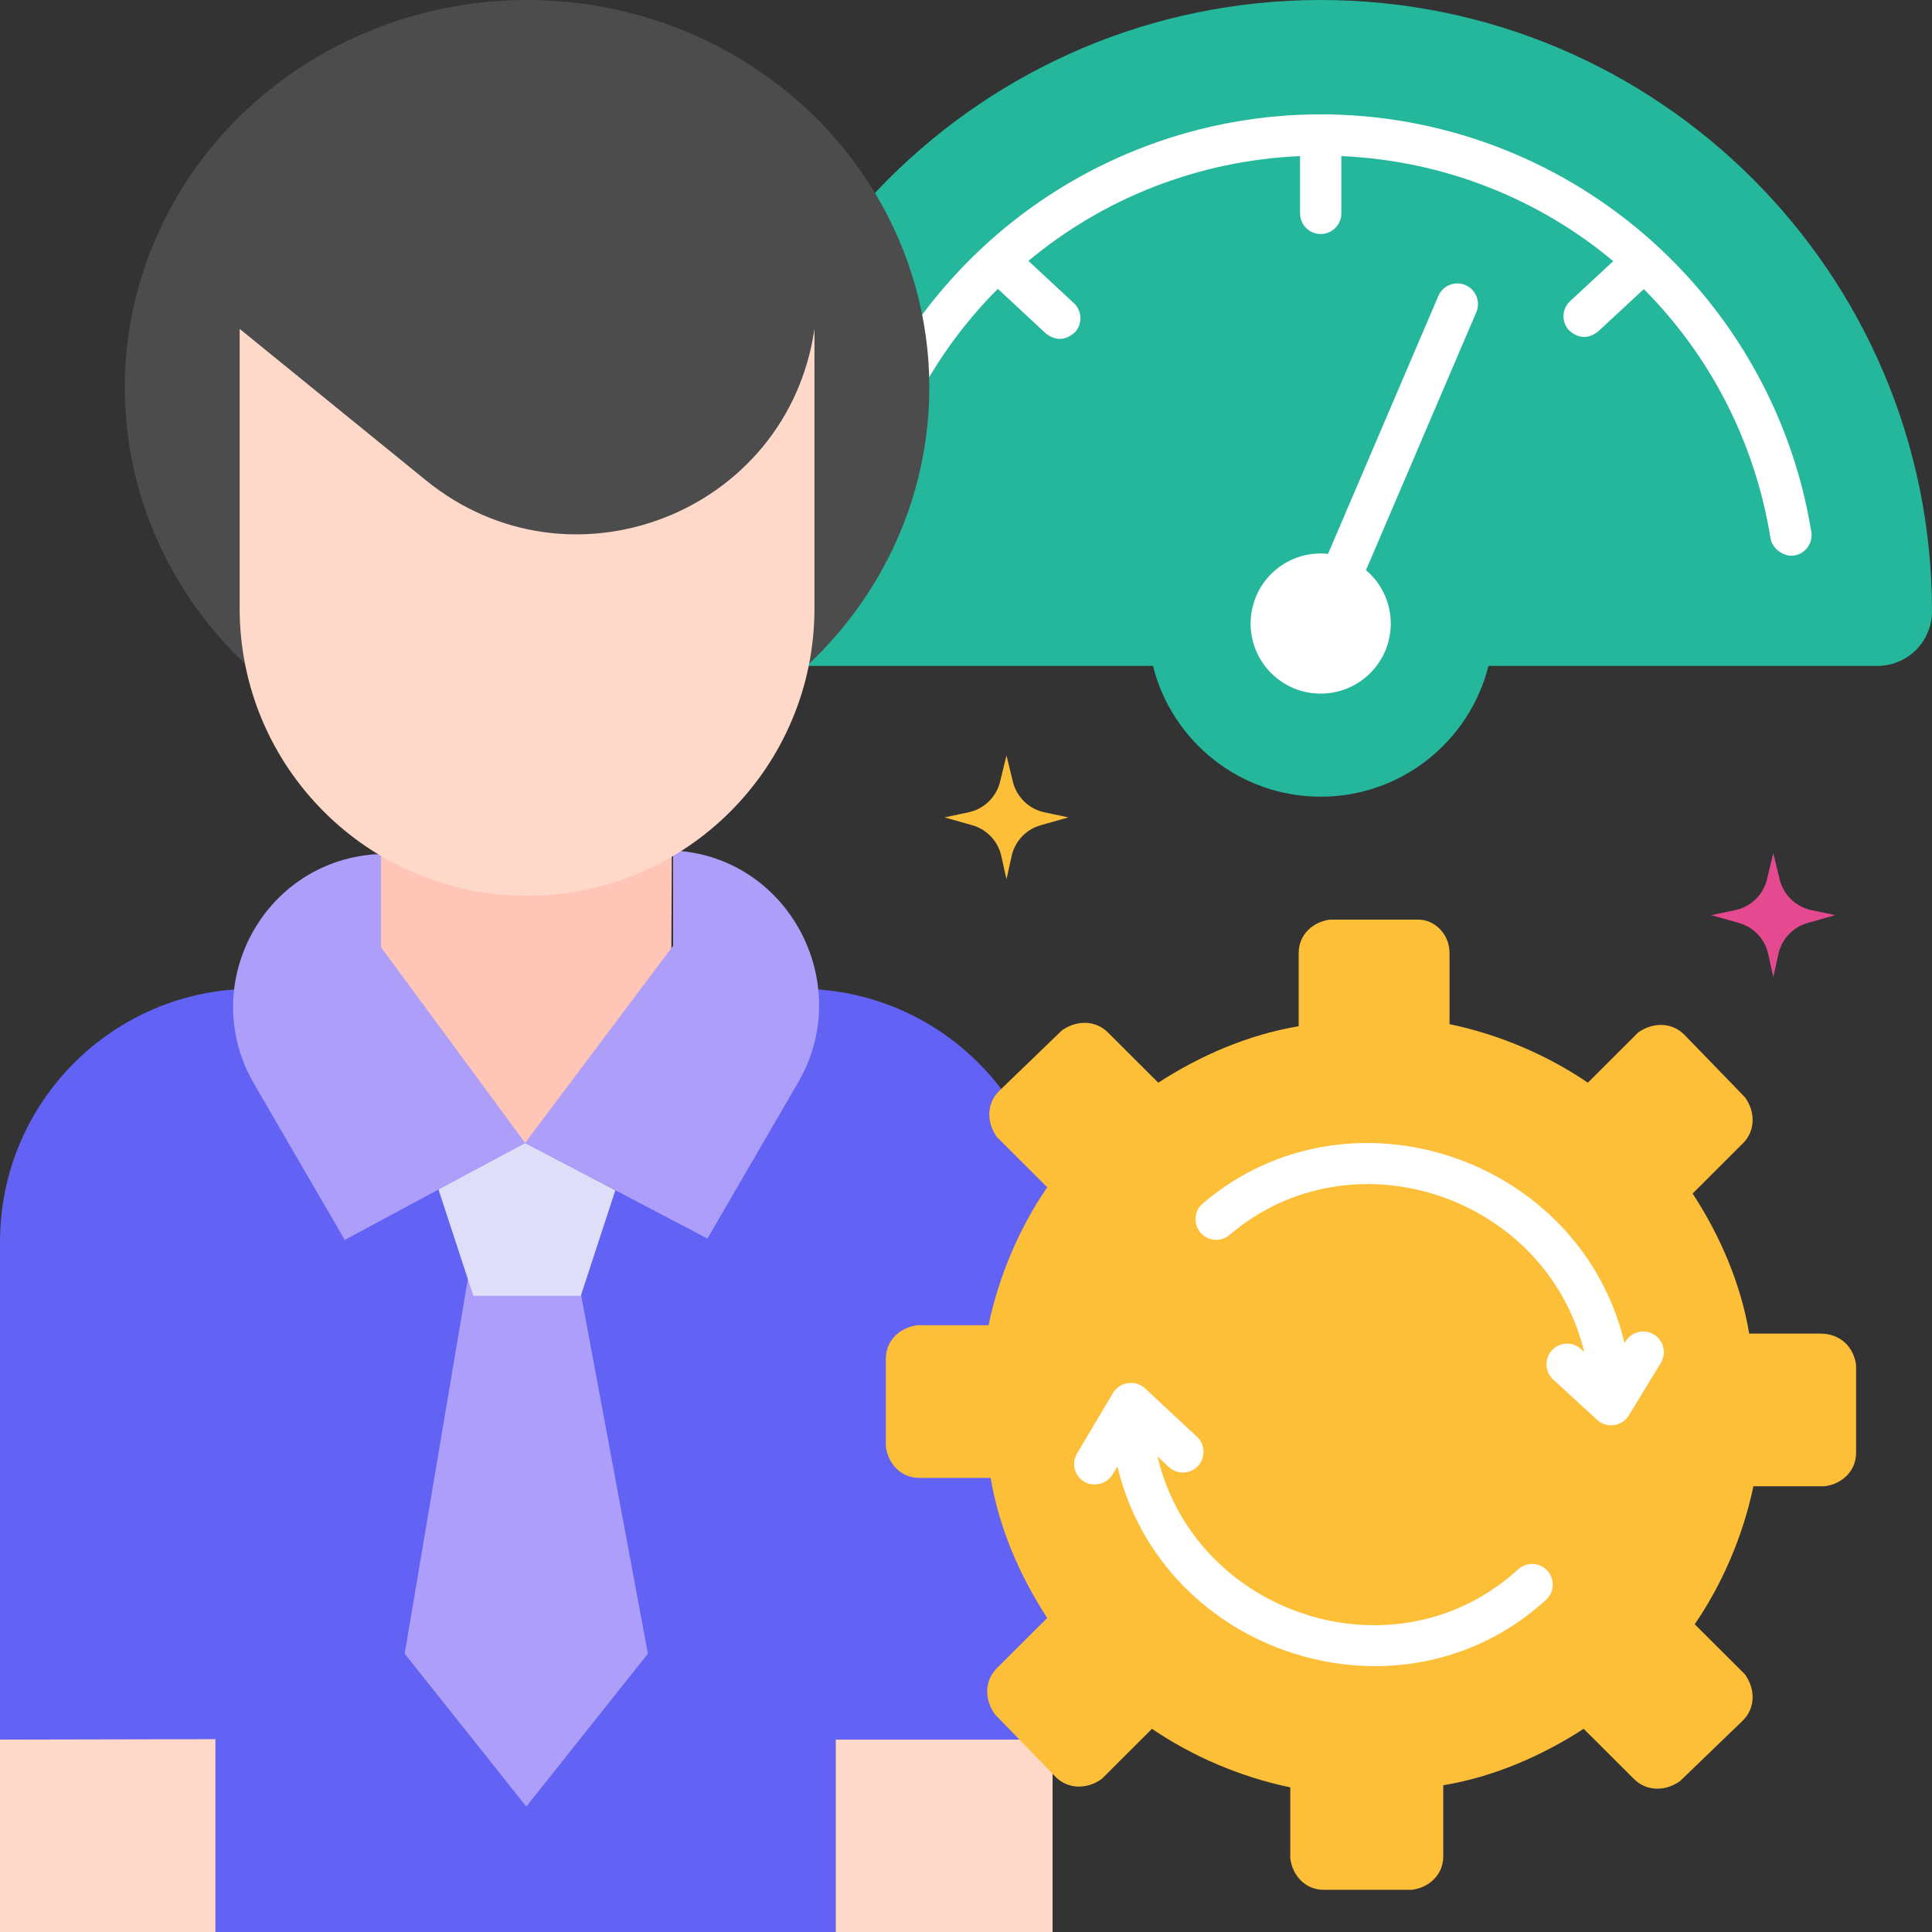
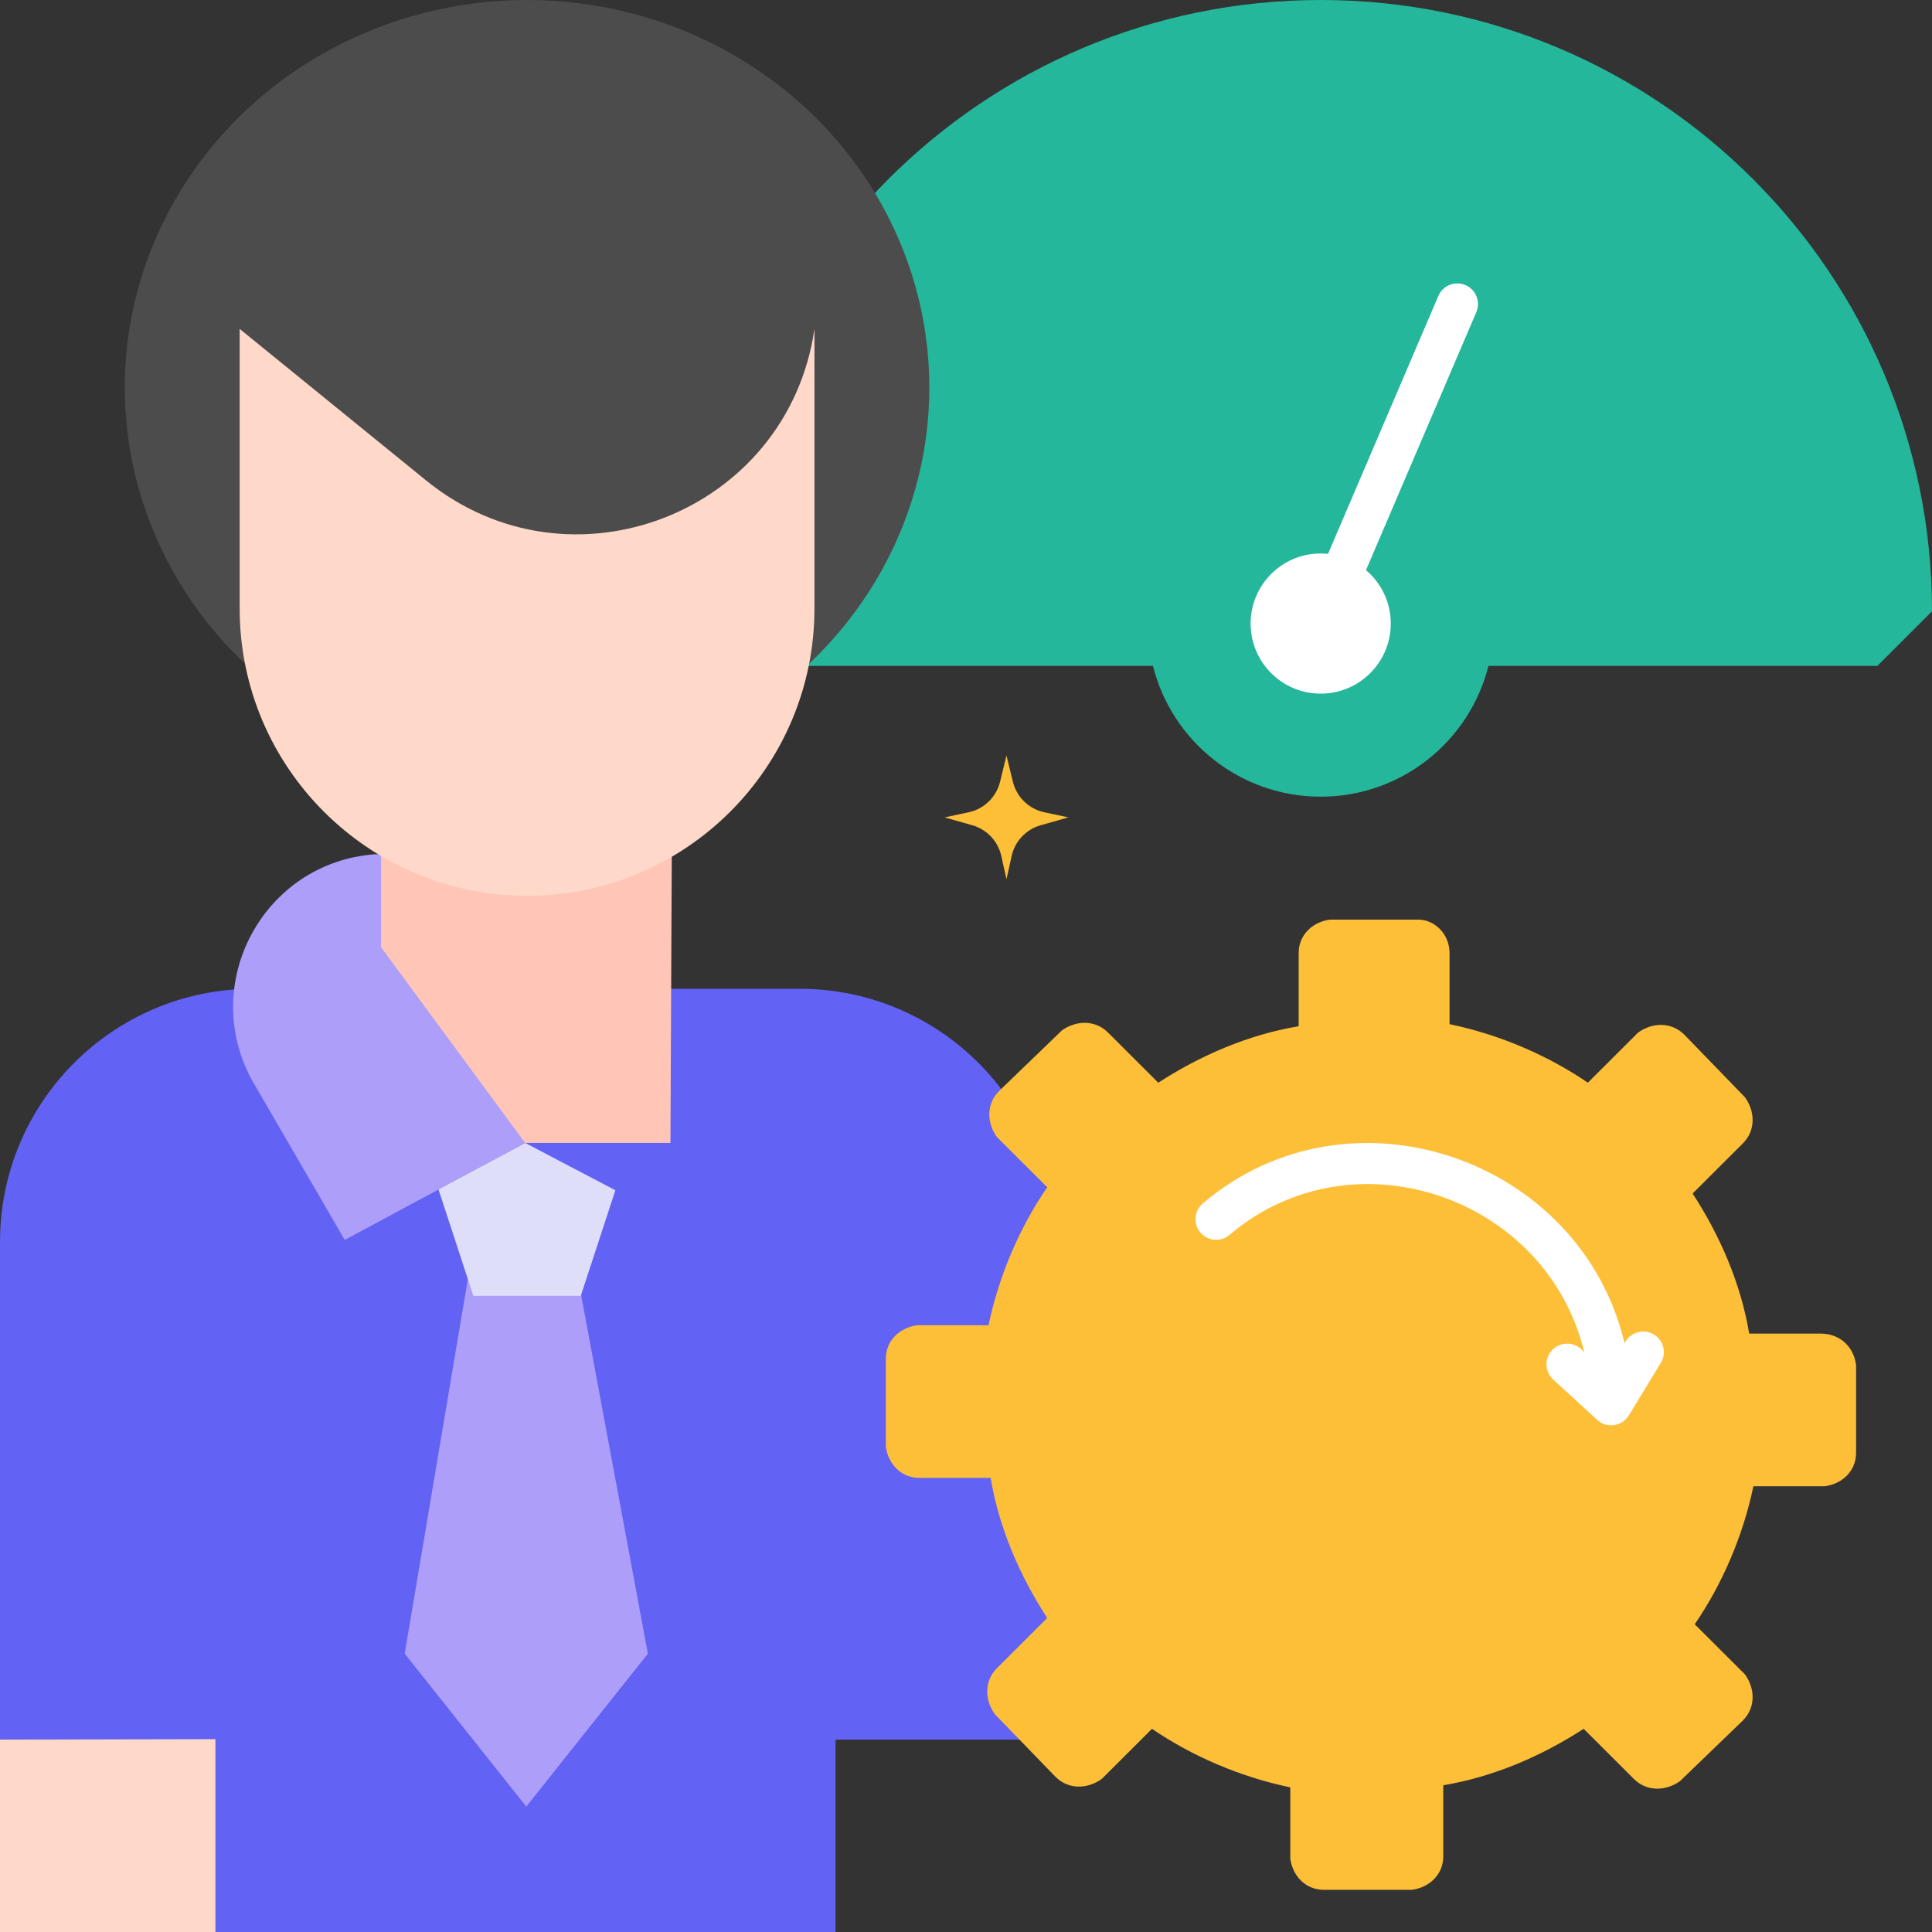
<svg xmlns="http://www.w3.org/2000/svg" id="Layer_1" height="512" viewBox="0 0 468 468" width="512">
  <rect x="0" y="0" width="468" height="468" fill="#333333" stroke="none" />
  <g>
    <g>
      <g>
-         <path d="m468 148.079c0-81.782-66.297-148.079-148.079-148.079-81.782 0-148.079 66.297-148.079 148.079 0 7.306 5.923 13.23 13.23 13.23h94.215c4.562 18.198 21.022 31.677 40.634 31.677s36.072-13.479 40.634-31.677h94.215c7.307 0 13.23-5.923 13.23-13.23z" fill="#25b79b" />
+         <path d="m468 148.079c0-81.782-66.297-148.079-148.079-148.079-81.782 0-148.079 66.297-148.079 148.079 0 7.306 5.923 13.23 13.23 13.23h94.215c4.562 18.198 21.022 31.677 40.634 31.677s36.072-13.479 40.634-31.677h94.215z" fill="#25b79b" />
      </g>
      <g fill="#fff">
-         <path d="m438.764 128.835c-4.503-27.897-18.867-53.482-40.448-72.041-21.816-18.762-49.657-29.095-78.395-29.095s-56.579 10.333-78.396 29.095c-21.581 18.559-35.945 44.144-40.448 72.041-.439 2.727 1.414 5.293 4.14 5.733 2.732.434 5.293-1.414 5.733-4.14 3.828-23.723 14.903-44.57 30.763-60.46l11.606 10.785c2.391 1.865 4.747 1.779 7.066-.26 1.879-2.022 1.764-5.187-.26-7.066l-11.005-10.228c18.031-15.029 40.898-24.292 65.801-25.389v13.878c0 2.762 2.238 5 5 5s5-2.238 5-5v-13.878c24.935 1.099 47.83 10.385 65.872 25.449l-10.455 9.693c-2.025 1.877-2.145 5.041-.267 7.065 2.319 2.041 4.674 2.13 7.065.267l11.056-10.251c15.825 15.882 26.875 36.705 30.698 60.396.402 2.487 3.25 4.536 5.733 4.14 2.727-.441 4.58-3.007 4.141-5.734z" />
        <path d="m354.983 69.057c-2.536-1.083-5.478.092-6.563 2.632l-26.719 62.477c-.585-.061-1.179-.094-1.781-.094-9.375 0-16.975 7.6-16.975 16.975s7.6 16.975 16.975 16.975 16.975-7.6 16.975-16.975c0-5.188-2.334-9.826-6.002-12.94l26.722-62.486c1.085-2.54-.093-5.478-2.632-6.564z" />
      </g>
    </g>
    <g>
      <g>
        <g>
          <path d="m0 390.741h52.209v77.259h-52.209z" fill="#fed9c9" />
        </g>
        <g>
-           <path d="m202.407 390.741h52.569v77.259h-52.569z" fill="#fed9c9" />
-         </g>
+           </g>
        <g>
          <path d="m254.977 421.396h-52.569v46.604h-150.199v-46.714l-52.209.11v-120.568c0-33.861 27.449-61.31 61.31-61.31h132.356c33.861 0 61.31 27.449 61.31 61.31v120.568z" fill="#6262f4" />
        </g>
      </g>
      <g>
        <path d="m162.407 276.857h-70.744l.638-137.037h70.744z" fill="#ffc5b7" />
      </g>
      <g>
        <g>
          <path d="m127.487 437.624 29.456-37.042-17.647-94.818h-25.283l-15.982 94.818z" fill="#ac9ef9" />
        </g>
        <g>
          <path d="m127.205 276.857 21.859 11.464-8.377 25.572h-26.027l-8.461-25.827z" fill="#dfdef9" />
        </g>
        <g>
-           <path d="m163.045 206.088h1.07c26.888 1.991 42.683 31.717 29.658 55.361l-22.402 38.572-44.166-23.164 35.84-47.739z" fill="#ac9ef9" />
-         </g>
+           </g>
        <g>
          <path d="m92.301 206.941h-1.538c-26.888 1.991-42.683 31.2-29.658 54.845l22.402 38.572 43.698-23.501-34.904-47.401z" fill="#ac9ef9" />
        </g>
      </g>
      <g>
        <g>
          <ellipse cx="127.673" cy="93.865" fill="#4c4c4c" rx="97.445" ry="93.865" />
        </g>
        <g>
          <path d="m58.054 79.668 45.149 36.701c34.977 28.433 87.603 7.906 94.09-36.701v67.711c0 38.45-31.17 69.619-69.619 69.619-38.45 0-69.619-31.17-69.619-69.619v-67.711z" fill="#fed9c9" />
        </g>
      </g>
    </g>
    <g>
      <g id="XMLID_36_">
        <path d="m440.978 323.049h-17.259c-2.03-12.156-7.107-23.806-13.705-33.936l12.183-12.156c3.046-3.039 3.046-7.598.508-11.143l-14.721-15.195c-3.046-3.039-7.614-3.039-11.167-.507l-12.183 12.156c-9.645-6.585-21.319-11.65-33.502-14.182v-17.221c0-4.559-3.553-8.104-7.614-8.104h-21.319c-4.061.507-7.614 3.546-7.614 8.104v17.728c-12.183 2.026-23.858 7.091-34.01 13.676l-12.183-12.156c-3.046-3.039-7.614-3.039-11.167-.507l-15.228 14.689c-3.046 3.039-3.046 7.598-.508 11.143l12.183 12.156c-6.599 9.624-11.675 21.274-14.213 33.43h-17.259c-4.061.507-7.614 3.546-7.614 8.104v21.274c.508 4.052 3.553 7.598 8.122 7.598h17.259c2.03 12.156 7.106 23.806 13.705 33.936l-12.183 12.156c-3.046 3.039-3.046 7.598-.508 11.143l14.721 15.195c3.046 3.039 7.614 3.039 11.167.507l12.183-12.156c9.645 6.585 21.319 11.65 33.502 14.182v17.221c.508 4.052 3.553 7.598 8.122 7.598h21.319c4.061-.507 7.614-3.546 7.614-8.104v-17.221c12.183-2.026 23.858-7.091 34.01-13.676l12.183 12.156c3.046 3.039 7.614 3.039 11.167.507l15.228-14.689c3.046-3.039 3.046-7.598.508-11.143l-12.183-12.156c6.599-9.624 11.675-21.274 14.213-33.43h17.259c4.061-.507 7.614-3.546 7.614-8.104v-21.274c-.509-4.053-3.554-7.599-8.63-7.599z" fill="#fdbf38" />
      </g>
      <g fill="#fff">
        <path d="m400.643 323.271c-2.357-1.438-5.435-.69-6.872 1.667l-.252.414c-10.717-44.934-66.658-64.049-102.164-33.829-2.103 1.79-2.356 4.945-.566 7.049 1.791 2.102 4.945 2.354 7.049.566 29.823-25.388 76.784-9.357 85.917 28.356l-.762-.699c-2.034-1.868-5.198-1.731-7.064.303-1.867 2.034-1.731 5.197.303 7.064l10.669 9.792c2.359 2.165 6.056 1.536 7.65-1.081l7.76-12.73c1.436-2.359.689-5.435-1.668-6.872z" />
-         <path d="m374.817 380.471c-1.864-2.039-5.027-2.179-7.064-.318-29.62 27.071-78.219 11.279-87.375-27.365l2.753 2.566c2.021 1.882 5.184 1.771 7.067-.249 1.882-2.021 1.771-5.185-.249-7.067l-12.609-11.751c-2.355-2.195-6.182-1.463-7.707 1.104l-8.729 14.688c-1.411 2.374-.631 5.442 1.743 6.853 2.266 1.347 5.507.521 6.853-1.743l1.176-1.979c10.952 45.835 68.759 64.37 103.824 32.327 2.037-1.865 2.18-5.028.317-7.066z" />
      </g>
    </g>
    <g>
-       <path d="m420.368 220.453-5.81 1.231 6.719 1.906c3.539 1.004 6.241 3.869 7.035 7.461l1.246 5.633 1.246-5.633c.794-3.592 3.496-6.457 7.035-7.461l6.719-1.906-5.81-1.231c-3.762-.797-6.733-3.681-7.643-7.417l-1.547-6.352-1.547 6.352c-.91 3.736-3.882 6.62-7.643 7.417z" fill="#e54a91" />
-     </g>
+       </g>
    <g>
      <path d="m234.615 196.769-5.81 1.231 6.719 1.906c3.539 1.004 6.241 3.869 7.035 7.461l1.246 5.633 1.246-5.633c.794-3.592 3.496-6.457 7.035-7.461l6.719-1.906-5.81-1.231c-3.762-.797-6.733-3.681-7.643-7.417l-1.547-6.352-1.547 6.352c-.909 3.736-3.881 6.62-7.643 7.417z" fill="#fdbf38" />
    </g>
  </g>
</svg>